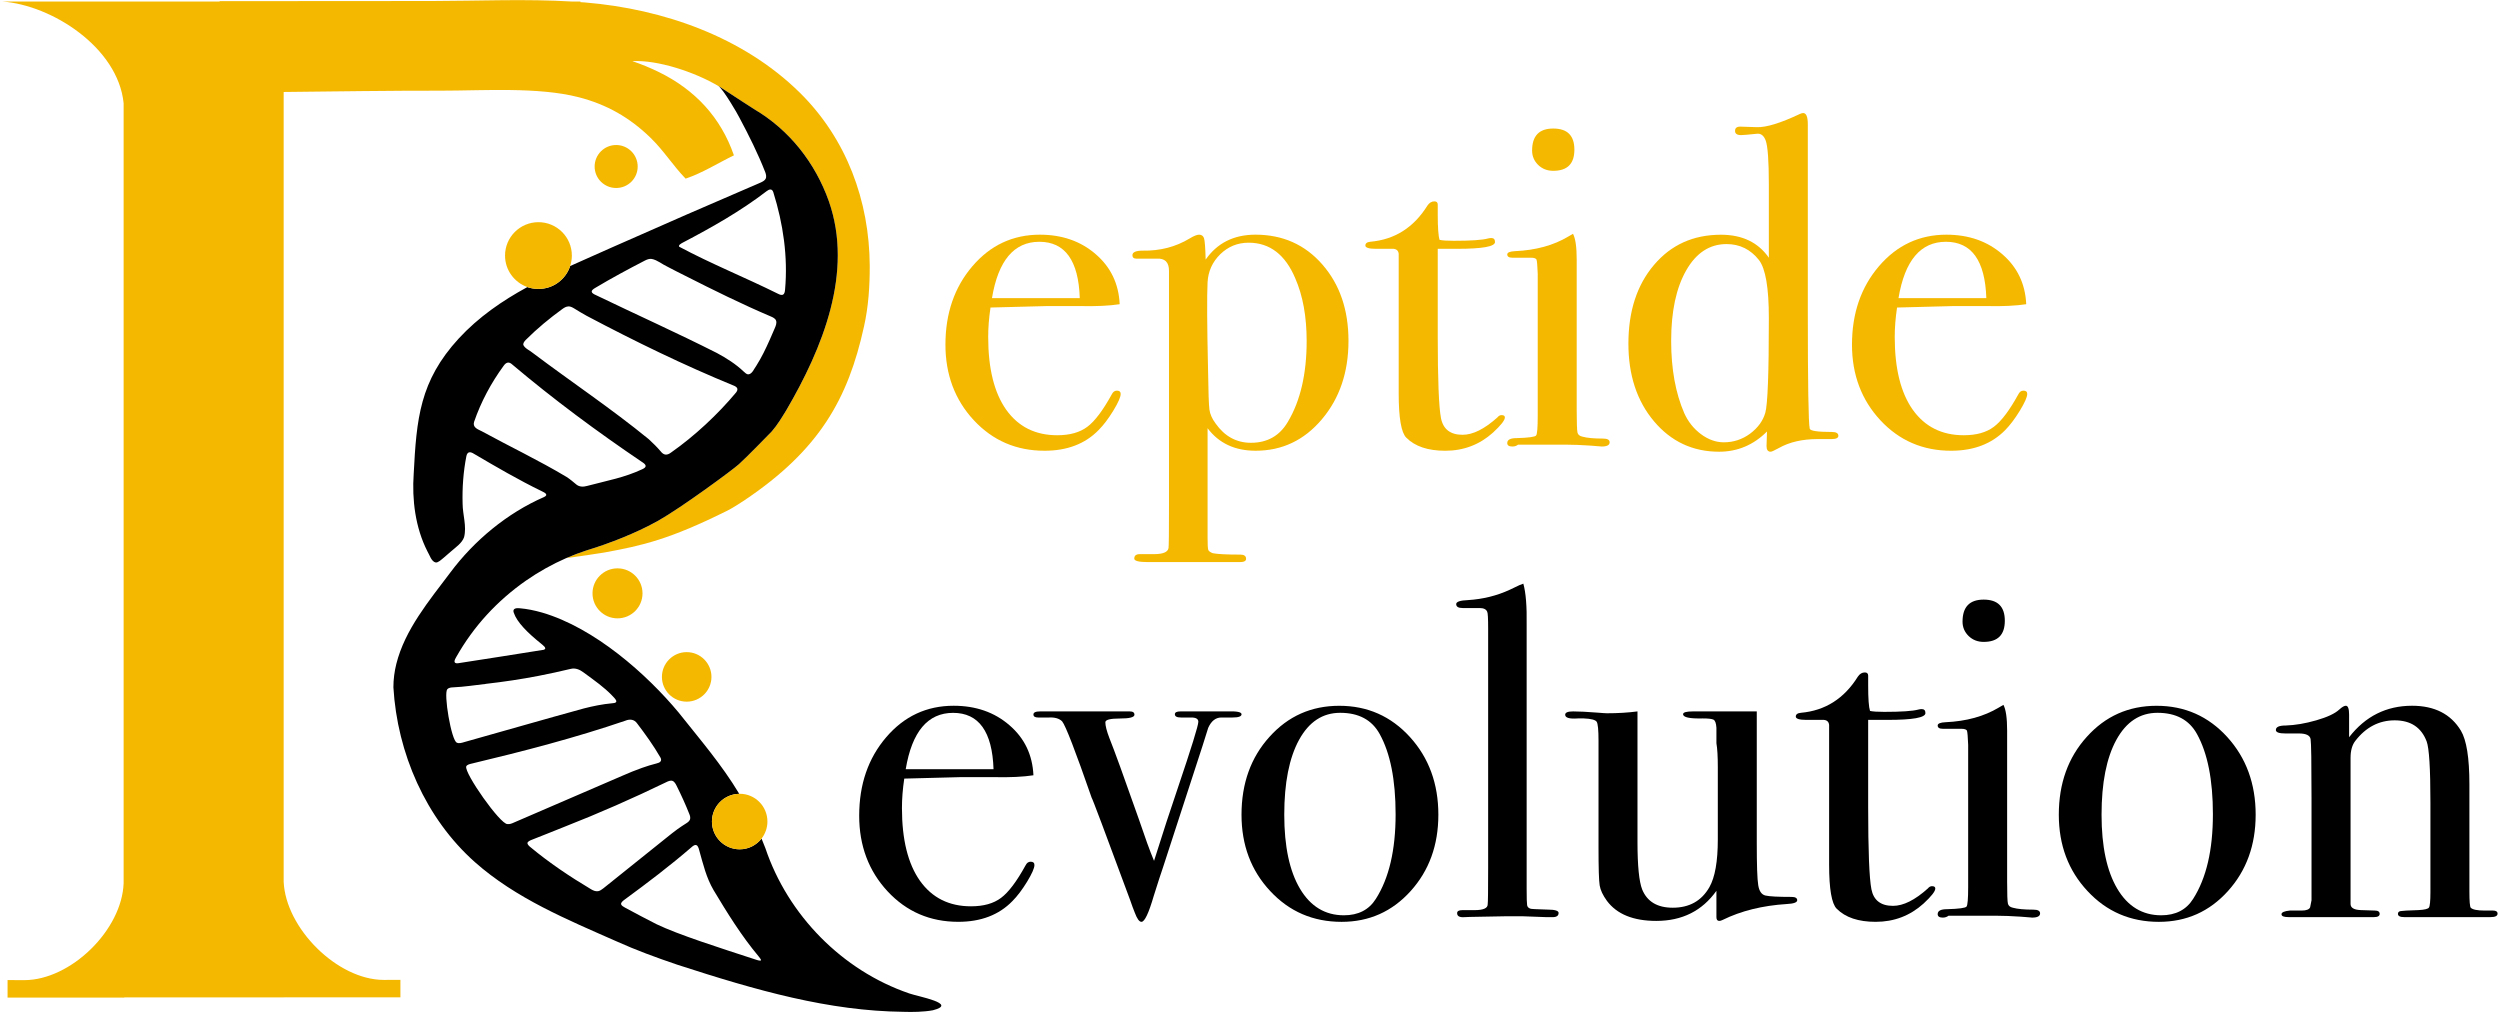
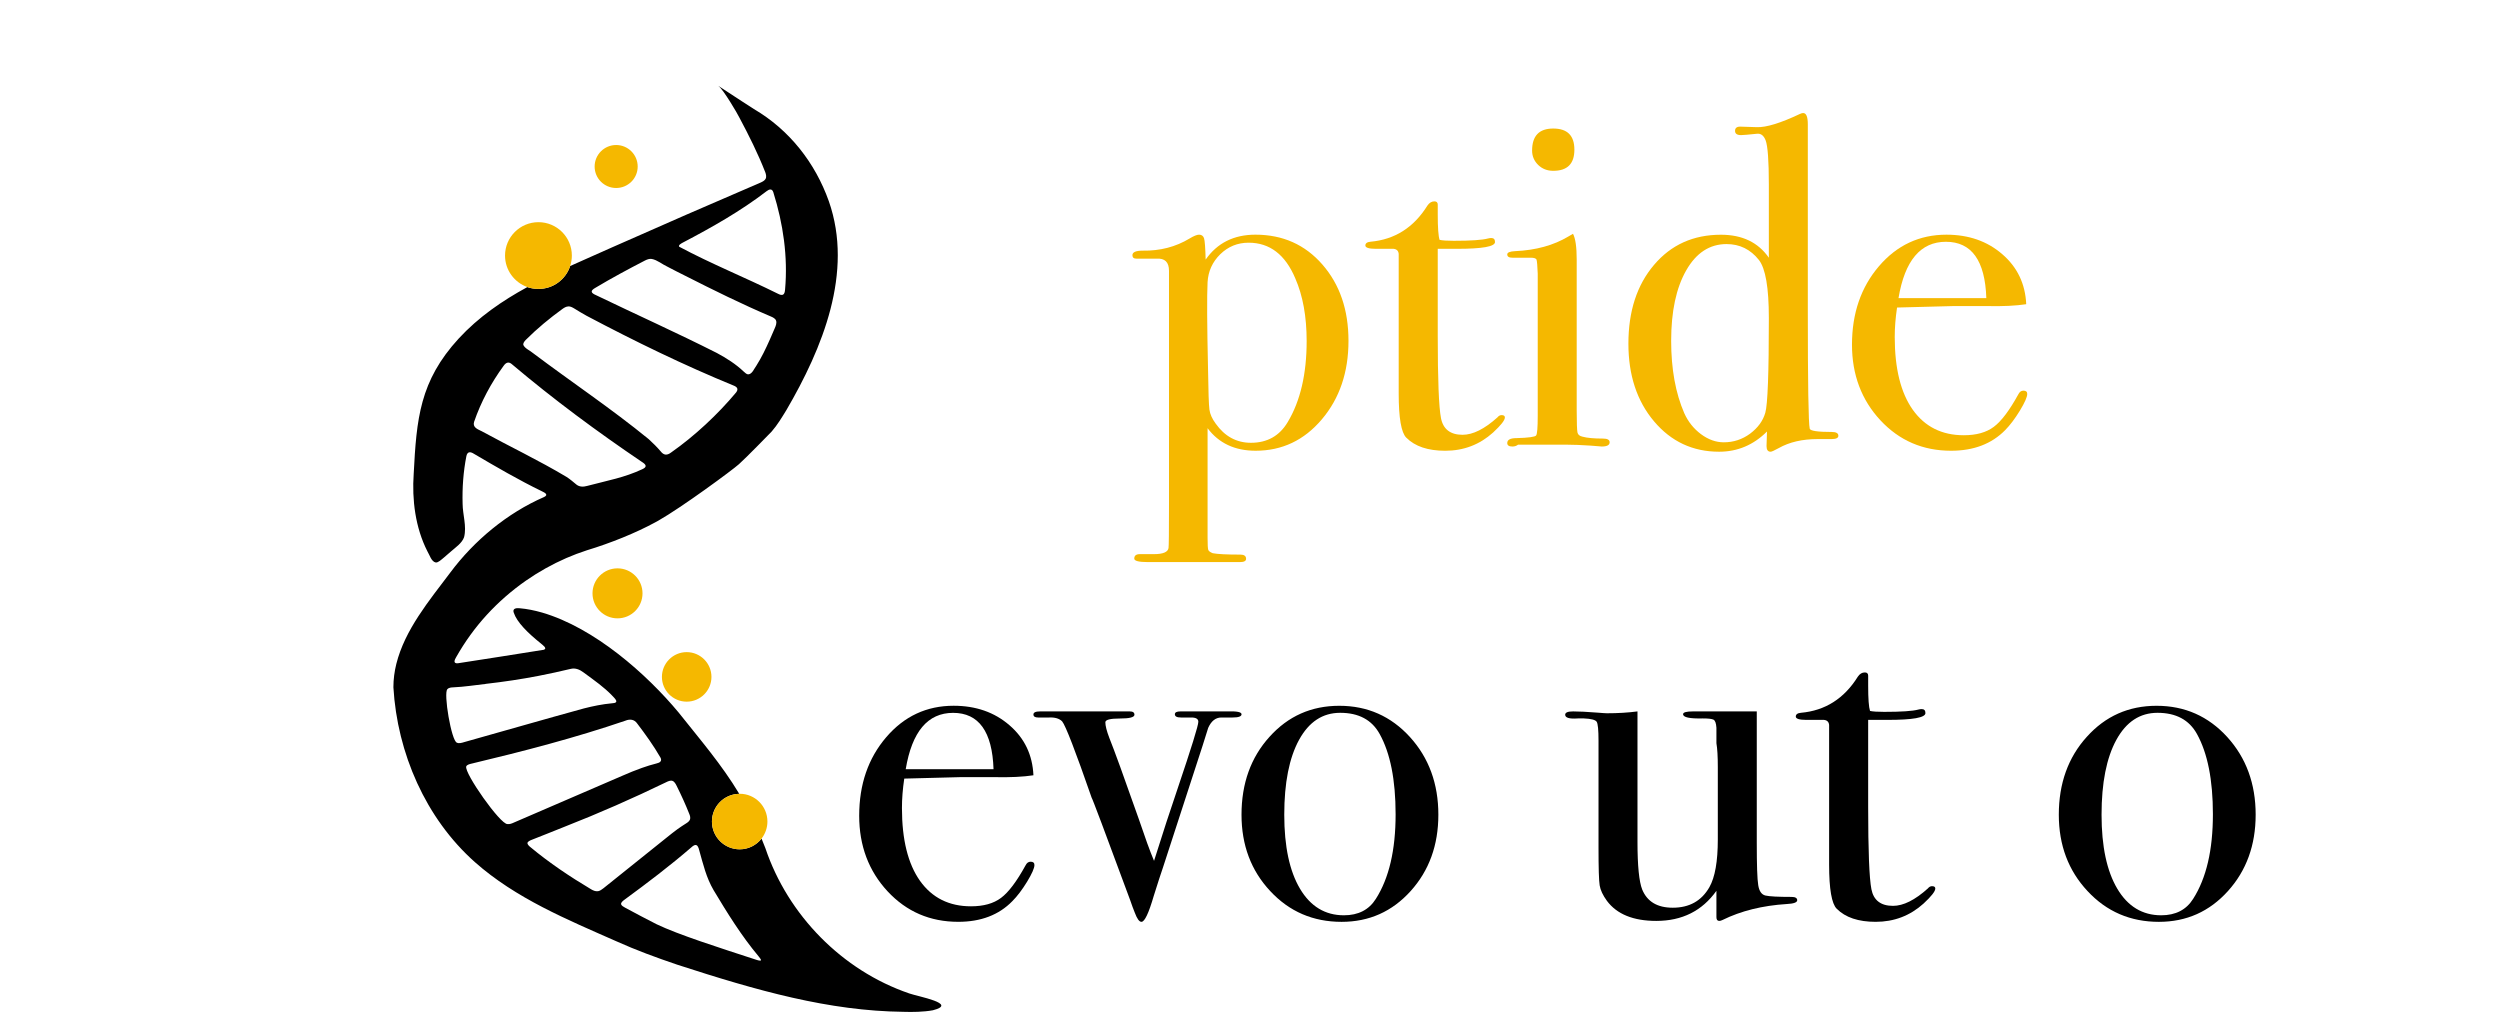
<svg xmlns="http://www.w3.org/2000/svg" fill="none" viewBox="0 0 746 302" height="302" width="746">
-   <path fill="#F5B800" d="M215.827 26.57C215.919 26.639 216.011 26.708 216.103 26.755C218.912 28.62 224.116 32.051 224.922 32.535C235.56 38.729 243.251 48.561 247.303 60.051C254.763 81.281 245.392 103.938 234.662 122.382C233.303 124.592 231.945 126.826 230.241 128.783C230.195 128.852 222.504 136.75 220.478 138.523C218.544 140.25 203.531 151.326 196.439 155.355C196.186 155.493 195.955 155.631 195.725 155.769C189.715 159.039 182.047 162.124 175.116 164.196C173.044 164.887 170.995 165.67 168.968 166.545C173.573 165.923 178.961 165.094 180.228 164.887C191.741 162.792 199.892 160.926 217.116 152.338C218.382 151.716 220.846 150.151 222.02 149.368C244.516 134.309 253.059 119.02 257.802 97.491V97.514C259.138 91.527 259.552 85.449 259.529 79.324C259.437 59.936 252.598 41.4 238.69 27.677C221.789 11.006 197.911 2.671 174.586 0.736C174.126 0.69 173.665 0.667 173.204 0.644V0.46H170.763C156.925 -0.369 142.902 0.276 129.063 0.299L65.557 0.345L65.534 0.46H0.716C15.43 1.519 35.209 14.138 36.89 30.785V263.531C36.407 277.485 21.14 292.475 7.209 292.475L2.258 292.452V297.679H37.096V297.633H84.645V263.416V297.61H119.483V292.383L114.533 292.406C100.671 292.406 85.244 277.002 84.645 263.094V27.447C99.727 27.286 116.651 27.033 131.641 27.056C144.236 27.056 160.539 25.905 172.604 28.99C181.054 31.154 187.939 35.092 194.179 41.171C198.047 44.924 200.879 49.483 204.587 53.306C209.653 51.602 214.212 48.677 219.001 46.352C215.064 34.978 207.373 26.78 196.62 21.507C194.041 20.241 191.393 19.158 188.676 18.237C196.252 17.846 207.235 21.438 214.488 25.743C214.465 25.743 214.442 25.72 214.419 25.697C213.981 25.374 214.649 25.812 215.823 26.572L215.827 26.57ZM258.034 92.93C258.264 91.41 258.54 89.73 258.725 88.026C258.541 89.776 258.265 91.457 258.034 93C257.896 93.829 257.481 95.211 257.389 96.201C257.482 95.211 257.896 93.76 258.034 92.931" />
  <path fill="black" d="M271.338 296.445L271.269 296.422C251.306 289.583 235.118 273.074 228.395 253.11C228.027 252.166 227.658 251.199 227.244 250.232C225.725 252.166 223.376 253.433 220.728 253.433C216.146 253.433 212.439 249.726 212.439 245.144C212.439 240.631 216.077 236.947 220.59 236.878C215.363 228.151 208.87 220.645 202.515 212.632C192.959 201.142 177.44 187.372 161.759 182.79C159.502 182.145 157.269 181.685 155.059 181.501C154.115 181.386 152.825 181.524 153.309 182.837C154.253 185.669 157.454 188.847 161.414 192.024C161.875 192.461 163.44 193.451 162.289 193.889C153.77 195.225 145.181 196.629 136.638 197.919C135.118 198.057 135.625 196.906 136.155 196.031C138.711 191.518 141.75 187.304 145.25 183.482C148.75 179.66 152.687 176.229 156.947 173.259C160.723 170.634 164.753 168.378 168.966 166.535C170.993 165.66 173.042 164.877 175.114 164.21C182.045 162.114 189.735 159.052 195.722 155.759C195.952 155.644 196.183 155.506 196.436 155.368C203.528 151.338 218.564 140.263 220.498 138.513C222.501 136.763 230.192 128.842 230.261 128.773C231.965 126.816 233.301 124.582 234.659 122.372C245.412 103.951 254.76 81.271 247.323 60.041C243.247 48.574 235.557 38.742 224.942 32.525C224.136 32.042 218.932 28.611 216.1 26.768C216.008 26.699 215.916 26.63 215.824 26.584C214.65 25.801 213.982 25.387 214.443 25.709C214.443 25.709 214.466 25.732 214.489 25.755C215.94 26.883 220.084 33.929 220.614 35.057C223.446 40.353 226.163 45.787 228.351 51.382C228.581 51.981 228.765 52.81 228.466 53.339C228.213 53.869 227.545 54.214 226.992 54.467C212.232 60.799 197.496 67.223 182.805 73.74C178.614 75.628 174.355 77.47 170.141 79.381C168.829 83.364 165.098 86.22 160.677 86.22C159.503 86.22 158.398 86.036 157.362 85.667C149.832 89.765 142.786 94.624 136.892 101.002C125.218 113.712 124.297 124.995 123.445 141.412C122.915 149.057 123.905 157.369 127.521 164.484C128.166 165.52 128.718 167.615 130.031 167.846C130.768 167.915 131.643 167.04 132.518 166.326C133.186 165.751 133.877 165.175 134.544 164.576C135.972 163.31 137.86 162.089 138.482 160.293C139.311 157.046 138.067 153.615 138.044 150.323C137.906 145.603 138.251 140.767 139.172 136.093C139.472 134.734 140.323 134.712 141.406 135.402C148.061 139.316 154.738 143.208 161.692 146.593C162.521 146.984 163.787 147.606 162.382 148.297C151.376 153.086 141.498 161.284 134.36 170.862C128.028 179.266 120.821 187.901 118.265 198.102C117.712 200.336 117.39 202.661 117.39 205.079C118.541 224.697 127.015 244.2 141.705 257.256C153.909 268.078 169.221 274.387 183.98 280.904C189.875 283.552 195.631 285.67 202.079 287.858C226.026 295.641 247.348 301.674 269.591 301.927C272.285 302.019 275.647 301.973 278.364 301.466C286.055 299.509 273.989 297.39 271.341 296.447L271.338 296.445ZM203.734 72.403C212.438 67.844 221.027 62.986 228.763 57.045C229.5 56.469 230.352 56.193 230.743 57.321L230.766 57.39C233.691 66.715 235.141 76.617 234.266 86.38C234.151 88.015 233.552 88.406 232.079 87.623C222.385 82.811 212.185 78.712 202.675 73.623C202.353 73.14 203.274 72.656 203.734 72.403ZM177.715 85.85C182.527 82.972 187.501 80.301 192.452 77.745C193.074 77.422 193.788 77.17 194.455 77.262C196.182 77.584 197.633 78.897 199.221 79.611C200.994 80.555 202.79 81.453 204.54 82.328C212.944 86.588 221.418 90.778 230.03 94.44C230.652 94.693 231.389 95.085 231.573 95.66C231.849 96.374 231.481 97.295 231.159 98.009C230.675 99.137 230.192 100.266 229.708 101.348C228.487 104.088 227.29 106.598 225.678 109.154C225.033 109.983 224.458 111.664 223.26 111.71H223.214C222.799 111.687 222.293 111.227 221.925 110.881C219.576 108.647 216.79 106.875 213.912 105.332C202.03 99.322 189.85 93.865 177.876 88.086C176.264 87.395 176.057 86.773 177.715 85.852M156.876 101.438C160.261 98.053 163.991 94.968 167.905 92.136C168.412 91.791 168.987 91.445 169.586 91.445L169.632 91.422C170.207 91.399 170.852 91.744 171.382 92.067C172.556 92.804 173.8 93.541 175.043 94.231C189.412 101.829 204.148 109.013 219.115 115.138C220.174 115.622 220.289 116.266 219.645 117.118C214.188 123.657 207.28 130.105 200.28 135.009C199.083 135.93 198.093 135.907 197.148 134.687C196.066 133.421 194.846 132.2 193.579 131.049C182.48 121.977 170.507 113.987 159.063 105.375C158.165 104.592 156.691 104.039 156.185 102.981C156.001 102.451 156.484 101.853 156.876 101.438ZM143.613 128.609L143.544 128.586C142.231 127.964 141.011 127.389 141.472 125.869C143.521 119.905 146.561 114.241 150.268 109.175C151.005 108.116 151.834 107.816 152.847 108.761C165.166 119.169 178.267 128.862 191.553 137.843C192.819 138.626 193.211 139.339 191.622 140.03C186.28 142.517 181.56 143.323 175.274 144.981C174.146 145.303 172.971 145.349 172.027 144.612C171.06 143.829 170.116 142.977 169.011 142.287C160.767 137.359 152.041 133.215 143.613 128.609ZM138.502 221.449C137.834 221.657 136.936 221.933 136.338 221.61C134.703 221.15 132.262 206.712 133.506 205.653C133.921 205.17 134.68 205.124 135.302 205.1C138.503 204.962 141.842 204.432 144.904 204.087L144.973 204.064C150.246 203.465 155.519 202.683 160.746 201.669C163.923 201.047 167.124 200.357 170.279 199.597C171.614 199.252 172.927 199.758 174.032 200.587C177.624 203.212 180.249 205.077 182.529 207.426C183.496 208.462 185.062 209.775 182.552 209.867C179.789 210.12 176.98 210.696 174.263 211.387C162.336 214.657 150.431 218.11 138.504 221.449H138.502ZM151.42 245.903C149.278 246.018 138.48 230.66 139.124 228.703L139.147 228.657C139.331 228.219 140.137 227.989 140.69 227.874C156.14 224.19 171.66 220.16 186.627 215.049C187.962 214.496 189.298 214.657 190.127 215.878C192.614 219.148 195.055 222.532 197.104 226.101C197.61 227.091 196.92 227.597 195.93 227.805C194.456 228.173 192.983 228.634 191.555 229.141C189.598 229.832 187.641 230.637 185.753 231.466C174.931 236.117 164.109 240.792 153.31 245.466C152.734 245.742 152.02 245.996 151.422 245.904M180.064 265.06C179.581 265.452 179.005 265.843 178.452 265.935C177.738 266.05 177.001 265.728 176.38 265.36C170.048 261.584 163.9 257.462 158.282 252.788C157.89 252.489 157.315 251.936 157.407 251.522C157.43 251.154 158.144 250.809 158.604 250.624C161.92 249.358 165.144 247.999 168.436 246.71C178.729 242.681 188.883 238.213 198.761 233.424C199.336 233.125 200.119 232.802 200.649 233.009C201.248 233.217 201.639 233.93 201.915 234.506C203.296 237.269 204.586 240.101 205.714 242.956C205.921 243.44 206.059 244.038 205.898 244.522L205.875 244.568C205.714 245.028 205.207 245.42 204.747 245.696C203.895 246.226 203.043 246.801 202.191 247.4C201.109 248.206 200.027 249.035 198.991 249.887C192.682 254.93 186.373 259.995 180.064 265.061M225.839 286.452C214.464 282.745 202.468 278.923 195.928 275.791C192.796 274.225 189.619 272.498 186.51 270.84C186.073 270.587 185.405 270.265 185.336 269.758V269.712C185.313 269.274 185.935 268.768 186.349 268.469C193.165 263.473 199.911 258.361 206.289 252.857C207.579 251.66 208.223 251.982 208.638 253.686C209.836 257.946 210.757 261.906 212.944 265.637C216.974 272.36 221.233 279.245 226.322 285.324C226.598 285.646 227.105 286.291 227.082 286.498C227.082 286.728 226.598 286.682 225.839 286.452Z" />
  <path fill="#F5B800" d="M170.137 79.375C170.459 78.385 170.643 77.349 170.643 76.267C170.643 70.764 166.176 66.297 160.673 66.297C155.17 66.297 150.703 70.764 150.703 76.267C150.703 80.596 153.489 84.28 157.358 85.662C158.394 86.03 159.522 86.215 160.674 86.215C165.095 86.215 168.825 83.36 170.138 79.376" />
  <path fill="#F5B800" d="M184.264 169.595C188.386 169.595 191.725 172.934 191.725 177.056C191.725 181.178 188.386 184.516 184.264 184.516C180.142 184.516 176.803 181.177 176.803 177.056C176.803 172.935 180.142 169.595 184.264 169.595Z" />
  <path fill="#F5B800" d="M204.907 194.594C208.983 194.594 212.298 197.91 212.298 201.985C212.298 206.06 208.983 209.376 204.907 209.376C200.831 209.376 197.516 206.06 197.516 201.985C197.516 197.91 200.831 194.594 204.907 194.594Z" />
  <path fill="#F5B800" d="M212.444 245.148C212.444 249.73 216.151 253.437 220.733 253.437C223.381 253.437 225.73 252.171 227.249 250.236C228.331 248.832 228.999 247.059 228.999 245.147C228.999 240.565 225.292 236.858 220.732 236.858C220.686 236.858 220.64 236.881 220.594 236.881C216.081 236.95 212.443 240.611 212.443 245.147L212.444 245.148Z" />
  <path fill="#F5B800" d="M183.862 43.273C187.408 43.273 190.286 46.151 190.286 49.697C190.286 53.243 187.408 56.098 183.862 56.098C180.316 56.098 177.438 53.243 177.438 49.697C177.438 46.151 180.316 43.273 183.862 43.273Z" />
-   <path fill="#F5B800" d="M334.411 117.554C334.411 118.475 333.674 120.133 332.224 122.528C330.773 124.9 329.3 126.857 327.803 128.354C323.797 132.452 318.431 134.502 311.685 134.502C303.281 134.502 296.258 131.486 290.593 125.407C284.952 119.328 282.119 111.799 282.119 102.842C282.119 93.494 284.813 85.688 290.178 79.425C295.543 73.162 302.243 70.03 310.302 70.03C316.934 70.03 322.483 71.964 326.973 75.856C331.463 79.724 333.835 84.698 334.111 90.777C331.118 91.237 327.157 91.445 322.207 91.33H312.398C311.73 91.33 306.135 91.491 295.566 91.768C295.106 94.83 294.876 97.778 294.876 100.564C294.876 109.959 296.672 117.212 300.264 122.278C303.879 127.344 308.945 129.876 315.484 129.876C319.214 129.876 322.207 129.047 324.441 127.366C326.698 125.685 329.115 122.462 331.74 117.695C332.108 116.935 332.615 116.567 333.283 116.567C334.02 116.567 334.411 116.89 334.411 117.557M322.207 88.956C321.839 77.742 317.809 72.147 310.142 72.147C302.589 72.147 297.869 77.742 296.004 88.956H322.207Z" />
  <path fill="#F5B800" d="M402.386 101.71C402.386 111.059 399.738 118.864 394.442 125.128C389.146 131.391 382.56 134.499 374.686 134.499C368.492 134.499 363.702 132.266 360.341 127.776V160.45C360.341 162.499 360.41 163.72 360.548 164.088C360.686 164.456 361.124 164.779 361.884 165.078C363.312 165.354 366.052 165.493 370.127 165.493C371.255 165.493 371.831 165.907 371.831 166.759C371.831 167.404 371.209 167.726 370.012 167.726H342.519C339.825 167.726 338.466 167.381 338.466 166.69C338.466 165.792 339.019 165.354 340.147 165.354H344.361C347.055 165.354 348.506 164.732 348.69 163.535C348.782 162.96 348.828 158.654 348.828 150.64V80.825C348.828 78.2 347.585 77.003 345.052 77.187H339.157C338.328 77.187 337.914 76.842 337.914 76.151C337.914 75.253 338.927 74.792 340.999 74.792C346.134 74.884 350.808 73.687 354.999 71.154C356.219 70.417 357.163 70.026 357.808 70.026C358.545 70.026 359.051 70.394 359.282 71.085C359.512 71.776 359.674 73.917 359.766 77.463C363.22 72.512 368.17 70.026 374.618 70.026C382.769 70.026 389.424 72.996 394.604 78.937C399.785 84.878 402.386 92.453 402.386 101.71ZM389.906 101.779C389.906 94.48 388.777 88.24 386.521 83.082C383.528 75.967 378.876 72.421 372.59 72.421C369.297 72.421 366.488 73.572 364.139 75.852C361.79 78.155 360.524 80.941 360.34 84.211C360.133 88.332 360.179 97.013 360.478 110.207C360.57 116.862 360.708 120.868 360.892 122.226C361.076 123.585 361.698 124.966 362.734 126.371C365.451 130.216 368.974 132.128 373.28 132.128C378.161 132.128 381.823 130.056 384.264 125.934C388.017 119.671 389.906 111.612 389.906 101.78" />
  <path fill="#F5B800" d="M449.055 124.559C449.055 125.411 447.881 126.885 445.555 129.049C441.525 132.687 436.759 134.506 431.256 134.506C426.121 134.506 422.23 133.217 419.628 130.592C418.132 129.095 417.371 124.72 417.371 117.444V75.767C417.279 74.846 416.773 74.339 415.828 74.247H410.509C408.46 74.247 407.424 73.902 407.424 73.257C407.424 72.612 407.931 72.221 408.967 72.129C416.197 71.484 421.862 67.892 425.937 61.353C426.513 60.501 427.203 60.087 428.033 60.087C428.678 60.087 429.023 60.41 429.023 61.054V64.001C429.023 67.938 429.207 70.448 429.576 71.576C430.405 71.76 431.809 71.853 433.79 71.853C438.925 71.853 442.333 71.623 444.013 71.162C444.382 71.07 444.704 71.024 444.98 71.024C445.74 71.024 446.108 71.416 446.108 72.222C446.108 73.581 442.332 74.248 434.756 74.248H429.022V100.175C429.022 113.254 429.345 121.451 429.989 124.767C430.634 128.083 432.798 129.741 436.437 129.741C439.522 129.741 442.976 128.014 446.822 124.56C447.19 124.1 447.605 123.869 448.065 123.869C448.733 123.869 449.055 124.099 449.055 124.56V124.559Z" />
  <path fill="#F5B800" d="M480.319 131.978C480.319 132.83 479.513 133.244 477.925 133.244C478.017 133.244 476.889 133.152 474.563 132.968C471.753 132.784 469.428 132.691 467.563 132.691H452.988C452.504 133.059 451.952 133.244 451.307 133.244C450.271 133.244 449.764 132.899 449.764 132.208C449.764 131.218 450.685 130.734 452.55 130.734C456.096 130.642 458.053 130.366 458.375 129.951C458.698 129.536 458.859 127.602 458.859 124.126V81.666C458.767 79.341 458.651 77.959 458.514 77.522C458.376 77.107 457.8 76.9 456.764 76.9H451.307C450.271 76.9 449.764 76.577 449.764 75.91C449.764 75.357 450.524 75.012 452.113 74.943C458.284 74.667 463.58 73.216 468.001 70.568L469.382 69.762C470.119 71.143 470.487 73.722 470.487 77.453V122.468C470.487 126.198 470.579 128.386 470.717 129.053C470.855 129.698 471.339 130.112 472.191 130.296C473.573 130.687 475.645 130.871 478.339 130.871C479.652 130.871 480.319 131.239 480.319 131.977V131.978ZM469.797 44.664C469.797 48.877 467.702 50.973 463.488 50.973C461.715 50.973 460.218 50.397 458.998 49.223C457.801 48.049 457.179 46.621 457.179 44.94C457.179 40.542 459.274 38.355 463.488 38.355C467.702 38.355 469.797 40.45 469.797 44.664Z" />
  <path fill="#F5B800" d="M548.571 130.028C548.571 130.673 547.903 131.018 546.614 131.018H542.4C537.818 131.018 533.95 131.916 530.772 133.712C529.459 134.425 528.676 134.794 528.377 134.794C527.548 134.794 527.133 134.241 527.133 133.113L527.271 128.761C523.241 132.79 518.475 134.793 512.972 134.793C505.12 134.793 498.65 131.754 493.561 125.721C488.449 119.665 485.916 111.928 485.916 102.557C485.916 92.886 488.449 85.057 493.561 79.047C498.65 73.037 505.304 70.044 513.524 70.044C519.879 70.044 524.645 72.324 527.823 76.906V55.031C527.823 47.939 527.5 43.541 526.856 41.86C526.303 40.456 525.475 39.811 524.369 39.903C521.698 40.179 520.086 40.317 519.533 40.317C518.336 40.317 517.737 39.903 517.737 39.051C517.737 38.222 518.244 37.785 519.257 37.785L524.277 37.946C527.063 38.038 531.323 36.726 537.079 34.008C537.471 33.824 537.793 33.732 538.069 33.732C538.99 33.732 539.451 34.86 539.451 37.094V92.31C539.451 114.461 539.635 126.342 540.026 127.931C540.21 128.576 542.398 128.898 546.611 128.898C547.9 128.898 548.568 129.266 548.568 130.026L548.571 130.028ZM527.824 94.844C527.824 85.864 526.834 80.13 524.877 77.598C522.367 74.421 519.144 72.832 515.206 72.832C510.163 72.832 506.134 75.457 503.164 80.684C500.171 85.911 498.674 92.934 498.674 101.707C498.674 110.111 499.987 117.319 502.589 123.305C503.717 125.815 505.375 127.91 507.563 129.545C509.773 131.18 512.03 131.986 514.378 131.986C517.256 131.986 519.881 131.134 522.23 129.407C524.556 127.657 526.075 125.585 526.766 123.167C527.48 120.726 527.825 111.285 527.825 94.845" />
  <path fill="#F5B800" d="M604.924 117.554C604.924 118.475 604.187 120.133 602.737 122.528C601.286 124.9 599.812 126.857 598.339 128.354C594.309 132.452 588.944 134.502 582.198 134.502C573.794 134.502 566.771 131.486 561.106 125.407C555.464 119.328 552.632 111.799 552.632 102.842C552.632 93.494 555.326 85.688 560.691 79.425C566.056 73.162 572.78 70.03 580.816 70.03C587.448 70.03 592.997 71.964 597.487 75.856C601.977 79.724 604.349 84.698 604.625 90.777C601.655 91.237 597.671 91.445 592.721 91.33H582.912C582.244 91.33 576.649 91.491 566.08 91.768C565.62 94.83 565.389 97.778 565.389 100.564C565.389 109.959 567.185 117.212 570.777 122.278C574.392 127.344 579.458 129.876 585.997 129.876C589.727 129.876 592.721 129.047 594.954 127.366C597.211 125.685 599.628 122.462 602.253 117.695C602.621 116.935 603.128 116.567 603.796 116.567C604.533 116.567 604.924 116.89 604.924 117.557V117.554ZM592.72 88.956C592.352 77.742 588.322 72.147 580.654 72.147C573.102 72.147 568.381 77.742 566.516 88.956H592.72Z" />
  <path fill="black" d="M308.675 258.123C308.675 259.044 307.938 260.702 306.488 263.097C305.037 265.469 303.564 267.426 302.067 268.922C298.061 273.021 292.695 275.07 285.949 275.07C277.544 275.07 270.522 272.054 264.857 265.975C259.216 259.896 256.383 252.367 256.383 243.41C256.383 234.061 259.077 226.256 264.442 219.992C269.807 213.729 276.508 210.597 284.567 210.597C291.199 210.597 296.748 212.531 301.238 216.423C305.728 220.291 308.1 225.265 308.376 231.344C305.383 231.804 301.422 232.012 296.472 231.897H286.663C285.995 231.897 280.4 232.058 269.831 232.335C269.371 235.397 269.14 238.345 269.14 241.131C269.14 250.526 270.936 257.779 274.528 262.845C278.143 267.911 283.209 270.443 289.748 270.443C293.478 270.443 296.471 269.614 298.705 267.933C300.962 266.252 303.379 263.029 306.004 258.262C306.372 257.502 306.879 257.134 307.547 257.134C308.284 257.134 308.675 257.456 308.675 258.124M296.471 229.525C296.103 218.311 292.073 212.716 284.405 212.716C276.853 212.716 272.133 218.311 270.267 229.525H296.47H296.471Z" />
  <path fill="black" d="M370.477 213.135C370.477 213.78 369.579 214.102 367.806 214.102H364.444C362.763 214.102 361.451 215.138 360.529 217.188C359.954 218.984 359.401 220.757 358.848 222.53L347.059 258.773C346.414 260.661 345.47 263.517 344.273 267.362C342.777 272.497 341.556 275.076 340.612 275.076C339.967 275.076 339.323 274.201 338.655 272.428C338.195 271.3 337.734 270.034 337.251 268.629C329.698 248.159 325.853 237.982 325.761 238.074C320.903 224.074 317.955 216.476 316.942 215.255C316.09 214.403 314.778 214.012 313.004 214.104H309.78C308.859 214.104 308.376 213.805 308.376 213.206C308.376 212.585 309.044 212.285 310.356 212.285H337.112C338.056 212.285 338.517 212.608 338.517 213.275C338.517 214.035 337.066 214.403 334.165 214.403C331.287 214.403 329.837 214.771 329.837 215.531C329.837 216.544 330.228 218.11 331.011 220.159C332.507 223.889 335.432 231.926 339.76 244.244C341.625 249.77 343.145 253.984 344.365 256.885C346.99 248.527 349.339 241.343 351.388 235.356C355.51 223.152 357.582 216.498 357.582 215.369C357.582 214.54 356.891 214.103 355.487 214.103H352.401C351.181 214.103 350.582 213.781 350.582 213.136C350.582 212.56 351.135 212.284 352.263 212.284H366.263C369.072 212.192 370.477 212.467 370.477 213.135Z" />
  <path fill="black" d="M429.206 243.119C429.206 252.191 426.443 259.79 420.94 265.892C415.414 272.017 408.552 275.079 400.332 275.079C391.835 275.079 384.72 272.017 379.033 265.892C373.323 259.79 370.467 252.191 370.467 243.119C370.467 233.77 373.253 226.011 378.826 219.863C384.375 213.692 391.306 210.607 399.641 210.607C408.045 210.607 415.068 213.715 420.733 219.932C426.374 226.149 429.206 233.863 429.206 243.119ZM416.45 242.981C416.45 232.712 414.861 224.722 411.684 219.011C409.359 214.797 405.421 212.702 399.918 212.702C394.668 212.702 390.593 215.396 387.645 220.761C384.698 226.149 383.224 233.586 383.224 243.119C383.224 252.559 384.79 259.928 387.921 265.201C391.053 270.474 395.427 273.122 401.023 273.122C405.329 273.122 408.506 271.487 410.556 268.218C414.494 262.047 416.451 253.642 416.451 242.981" />
-   <path fill="black" d="M465.085 272.415C465.085 273.267 464.486 273.681 463.266 273.681H461.585C461.401 273.681 458.914 273.589 454.148 273.405H449.796C449.059 273.405 445.329 273.474 438.605 273.612C438.029 273.658 437.477 273.681 436.901 273.681C435.52 273.773 434.806 273.382 434.806 272.484C434.806 271.885 435.312 271.586 436.349 271.586H439.987C442.612 271.586 443.925 271.011 443.925 269.882C444.017 269.329 444.063 265.691 444.063 258.968V187.611C444.063 184.526 443.971 182.845 443.787 182.568C443.511 181.831 442.751 181.44 441.53 181.44H436.487C435.175 181.44 434.53 181.048 434.53 180.266C434.53 179.552 435.704 179.16 438.03 179.069C442.52 178.792 446.688 177.756 450.51 175.983L453.457 174.579L454.562 174.164C455.322 176.881 455.644 180.98 455.552 186.506V265.116C455.552 267.925 455.598 269.583 455.69 270.113C455.782 270.619 456.104 270.965 456.68 271.149C456.772 271.241 458.499 271.333 461.861 271.425C464.003 271.425 465.085 271.77 465.085 272.415Z" />
  <path fill="black" d="M536.288 268.63C536.288 269.275 535.252 269.666 533.203 269.758C525.927 270.218 519.502 271.807 513.999 274.524C513.631 274.708 513.308 274.8 513.032 274.8C512.456 274.8 512.18 274.432 512.18 273.672V265.82C507.92 271.807 501.934 274.8 494.243 274.8C487.381 274.8 482.476 272.797 479.506 268.813C478.286 267.132 477.572 265.613 477.342 264.208C477.112 262.827 476.997 259.073 476.997 252.948V221.057C476.997 217.81 476.813 215.922 476.444 215.37C476.052 214.795 474.809 214.472 472.645 214.38H470.826C468.316 214.564 467.05 214.196 467.05 213.275C467.05 212.607 467.833 212.285 469.422 212.285C471.103 212.285 473.543 212.4 476.721 212.653C478.31 212.791 479.231 212.837 479.53 212.837C482.8 212.837 485.839 212.653 488.625 212.284V251.198C488.625 258.359 489.109 263.102 490.03 265.428C491.527 269.066 494.566 270.862 499.148 270.862C504.099 270.862 507.737 268.835 510.085 264.737C511.766 261.767 512.595 257.023 512.595 250.507V228.886C512.595 225.731 512.457 223.36 512.18 221.771V217.166C512.088 215.762 511.789 214.956 511.259 214.725C510.752 214.495 509.693 214.38 508.104 214.38C504.19 214.472 502.232 214.058 502.232 213.114C502.232 212.561 503.199 212.285 505.179 212.285H524.221V251.383C524.221 258.107 524.359 262.367 524.658 264.139C524.935 265.912 525.648 266.948 526.799 267.224C527.95 267.5 530.552 267.639 534.628 267.639C535.733 267.639 536.286 267.984 536.286 268.629" />
  <path fill="black" d="M577.494 265.127C577.494 265.979 576.32 267.453 573.994 269.617C569.965 273.255 565.198 275.074 559.695 275.074C554.56 275.074 550.669 273.784 548.067 271.159C546.571 269.663 545.81 265.287 545.81 258.011V216.334C545.718 215.413 545.212 214.906 544.267 214.814H538.948C536.899 214.814 535.863 214.469 535.863 213.824C535.863 213.179 536.37 212.788 537.406 212.696C544.636 212.051 550.301 208.459 554.376 201.92C554.952 201.068 555.642 200.654 556.471 200.654C557.116 200.654 557.461 200.977 557.461 201.621V204.568C557.461 208.505 557.645 211.015 558.014 212.144C558.843 212.328 560.248 212.42 562.228 212.42C567.363 212.42 570.771 212.19 572.451 211.729C572.819 211.637 573.142 211.591 573.418 211.591C574.178 211.591 574.546 211.982 574.546 212.788C574.546 214.147 570.77 214.814 563.194 214.814H557.46V240.741C557.46 253.82 557.783 262.017 558.427 265.333C559.071 268.649 561.236 270.307 564.874 270.307C567.96 270.307 571.414 268.58 575.259 265.126C575.627 264.666 576.042 264.435 576.502 264.435C577.17 264.435 577.492 264.665 577.492 265.126" />
-   <path fill="black" d="M608.762 272.546C608.762 273.398 607.956 273.812 606.367 273.812C606.459 273.812 605.331 273.72 603.005 273.536C600.196 273.352 597.87 273.26 596.005 273.26H581.429C580.946 273.628 580.393 273.813 579.725 273.813C578.712 273.813 578.205 273.468 578.205 272.777C578.205 271.787 579.126 271.303 580.991 271.303C584.537 271.211 586.494 270.935 586.817 270.52C587.139 270.106 587.3 268.171 587.3 264.695V222.235C587.208 219.909 587.093 218.528 586.955 218.09C586.817 217.675 586.241 217.468 585.205 217.468H579.725C578.712 217.468 578.205 217.145 578.205 216.478C578.205 215.925 578.965 215.58 580.554 215.511C586.725 215.235 592.021 213.784 596.442 211.136L597.824 210.33C598.561 211.711 598.929 214.291 598.929 218.021V263.036C598.929 266.766 598.998 268.954 599.159 269.621C599.297 270.266 599.781 270.68 600.633 270.864C602.014 271.255 604.087 271.44 606.781 271.44C608.093 271.44 608.761 271.808 608.761 272.545L608.762 272.546ZM598.239 185.232C598.239 189.446 596.144 191.541 591.93 191.541C590.157 191.541 588.66 190.965 587.44 189.791C586.242 188.617 585.621 187.189 585.621 185.508C585.621 181.11 587.716 178.923 591.93 178.923C596.144 178.923 598.239 181.018 598.239 185.232Z" />
  <path fill="black" d="M673.088 243.119C673.088 252.191 670.325 259.79 664.822 265.892C659.296 272.017 652.434 275.079 644.214 275.079C635.717 275.079 628.602 272.017 622.915 265.892C617.205 259.79 614.349 252.191 614.349 243.119C614.349 233.77 617.135 226.011 622.708 219.863C628.257 213.692 635.188 210.607 643.523 210.607C651.927 210.607 658.95 213.715 664.615 219.932C670.256 226.149 673.089 233.863 673.089 243.119M660.331 242.981C660.331 232.712 658.742 224.722 655.565 219.011C653.239 214.797 649.302 212.702 643.798 212.702C638.548 212.702 634.473 215.396 631.525 220.761C628.578 226.149 627.104 233.586 627.104 243.119C627.104 252.559 628.67 259.928 631.801 265.201C634.933 270.474 639.308 273.122 644.903 273.122C649.209 273.122 652.386 271.487 654.435 268.218C658.373 262.047 660.33 253.642 660.33 242.981" />
-   <path fill="black" d="M745.271 272.629C745.271 273.32 744.58 273.665 743.176 273.665H717.387C716.166 273.665 715.545 273.342 715.545 272.698C715.545 272.238 715.821 271.961 716.328 271.869C716.835 271.777 718.63 271.662 721.716 271.57C723.489 271.478 724.525 271.225 724.802 270.81C725.078 270.396 725.239 268.876 725.239 266.274V239.426C725.239 229.248 724.848 223.193 724.111 221.235C722.522 217.044 719.345 214.949 714.579 214.949C709.905 214.949 705.967 216.998 702.812 221.097C701.868 222.317 701.408 223.998 701.408 226.14V269.751C701.408 270.879 702.398 271.478 704.401 271.57L708.661 271.708C709.605 271.708 710.089 272.053 710.089 272.698C710.089 273.343 709.536 273.665 708.408 273.665H682.896C681.491 273.665 680.8 273.389 680.8 272.813C680.8 272.237 681.629 271.869 683.31 271.708H686.833C688.215 271.708 689.067 271.386 689.343 270.741L689.758 268.645V238.159C689.758 227.544 689.666 221.672 689.482 220.544C689.297 219.438 688.123 218.863 685.982 218.863H681.929C680.041 218.863 679.12 218.518 679.12 217.827C679.12 216.929 680.087 216.491 682.067 216.491C684.853 216.399 687.893 215.892 691.162 214.948C694.432 214.004 696.734 212.944 698.047 211.724C698.876 210.964 699.521 210.596 700.004 210.596C700.649 210.596 700.971 211.494 700.971 213.267V219.99C705.83 213.727 712.092 210.596 719.76 210.596C726.483 210.596 731.342 213.083 734.335 218.033C736.016 220.842 736.868 226.161 736.868 234.013V265.973C736.868 268.966 737.006 270.601 737.283 270.877C737.836 271.43 739.194 271.706 741.359 271.706H743.869C744.813 271.706 745.273 272.029 745.273 272.627L745.271 272.629Z" />
</svg>